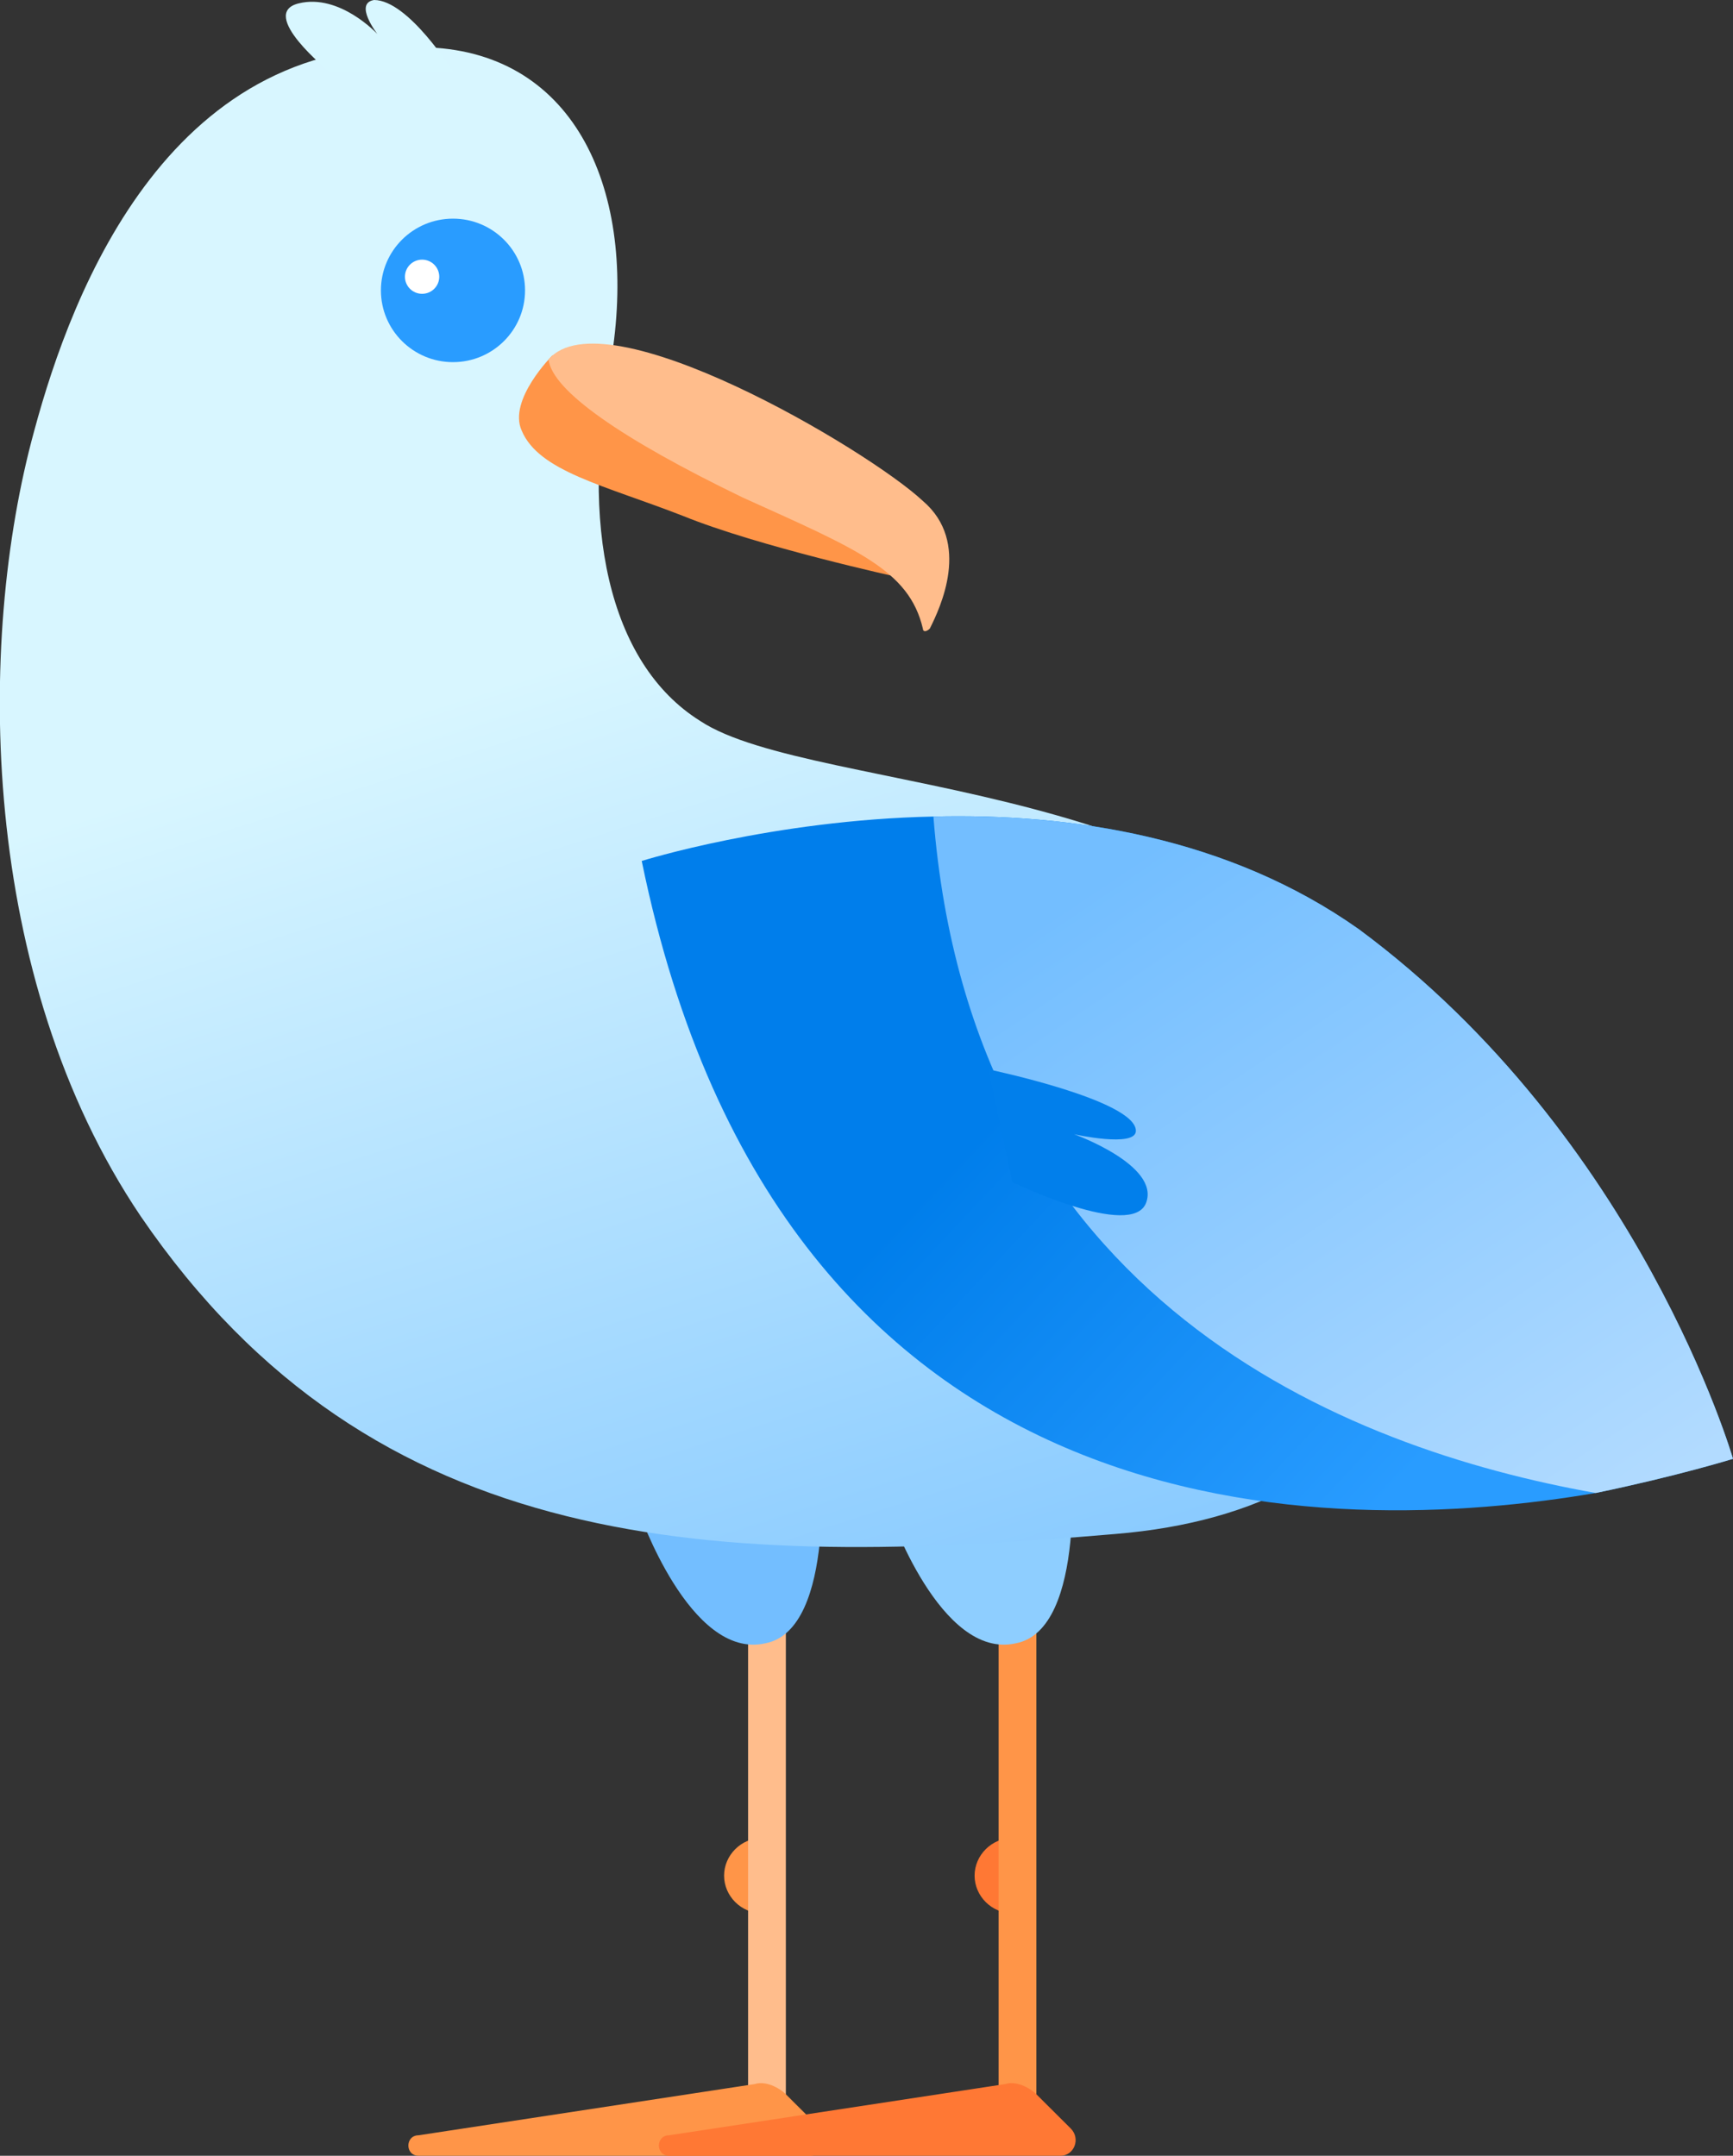
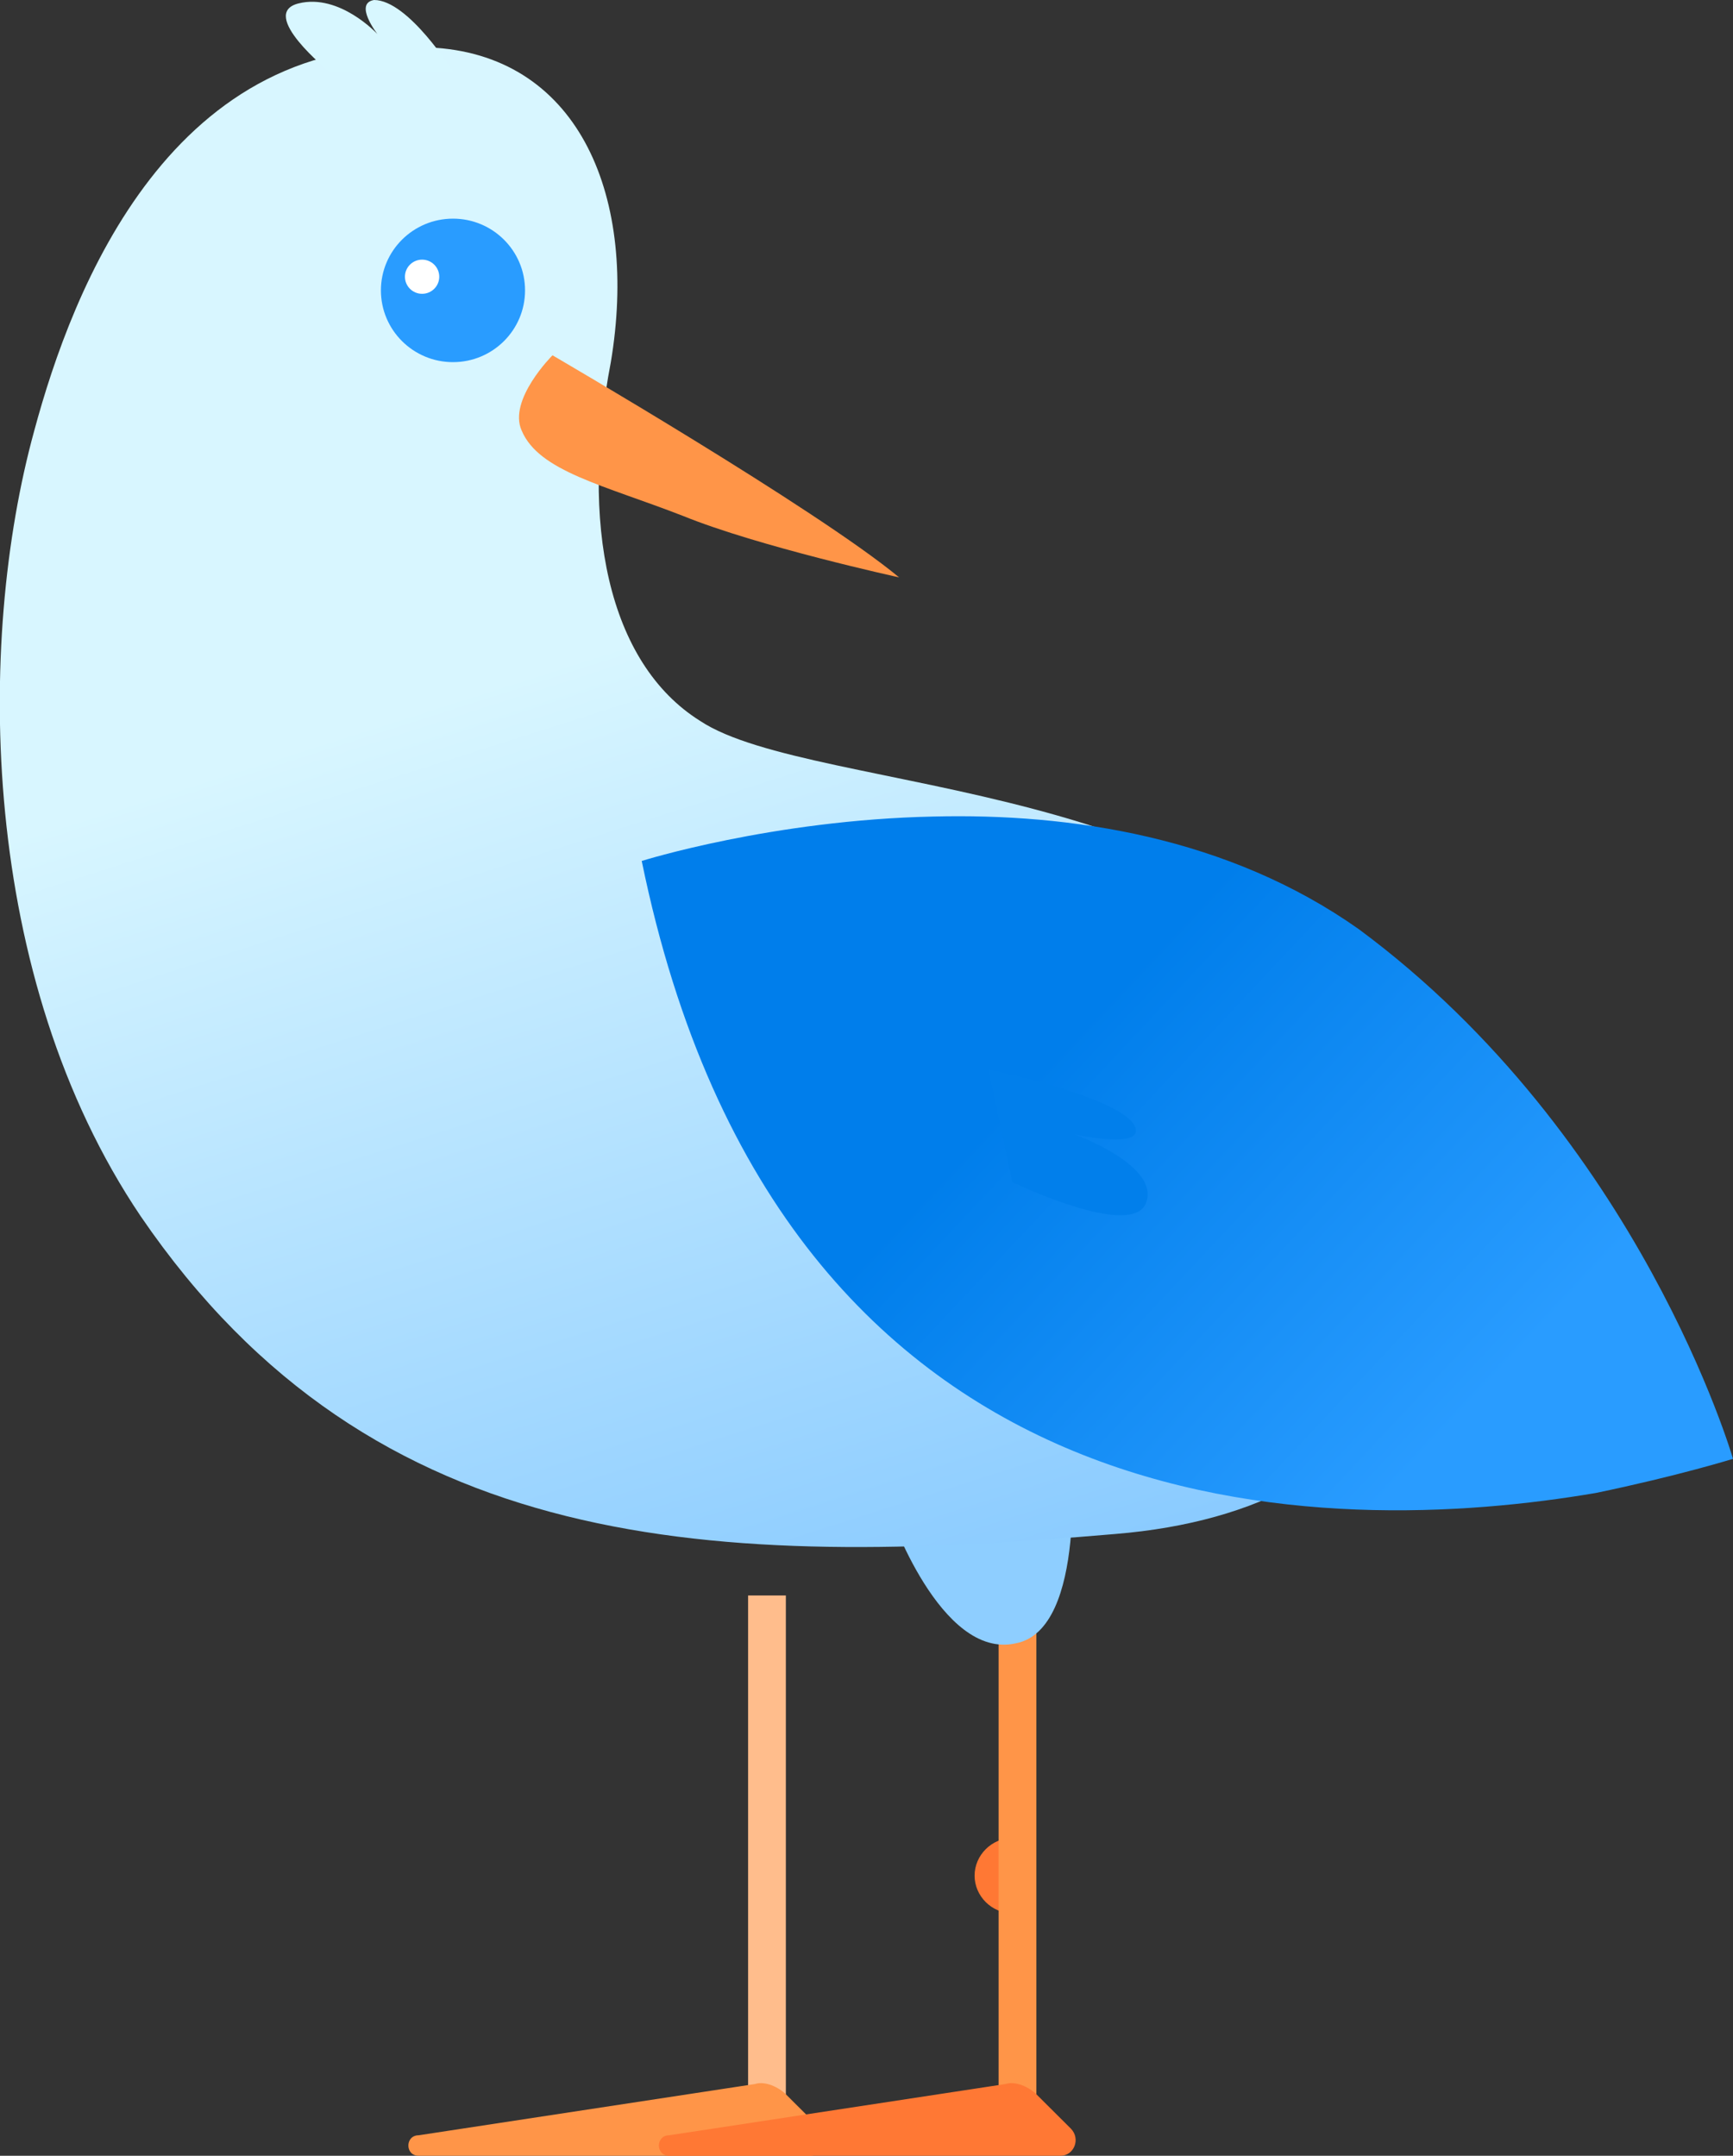
<svg xmlns="http://www.w3.org/2000/svg" width="131" height="163" viewBox="0 0 131 163" fill="none">
  <rect x="0" y="0" width="131" height="163" fill="#333333" stroke="none" />
  <g clip-path="url(#clip0_14_34)">
    <path d="M76.525 144.659C74.968 144.659 73.671 143.368 73.671 141.818C73.671 140.268 74.968 138.976 76.525 138.976V144.659Z" fill="#FF7834" />
-     <path d="M57.588 144.659C56.032 144.659 54.735 143.368 54.735 141.818C54.735 140.268 56.032 138.976 57.588 138.976V144.659Z" fill="#FF9548" />
    <path d="M78.341 120.635H75.487V160.158H78.341V120.635Z" fill="#FF9548" />
    <path d="M67.186 114.178C67.186 114.178 71.077 125.544 76.784 124.252C82.232 123.219 80.935 109.786 80.935 109.786L67.186 114.178Z" fill="#8ECEFF" />
    <path d="M59.404 120.635H56.55V160.158H59.404V120.635Z" fill="#FFBD8C" />
    <path d="M31.648 161.45L57.069 157.575C57.847 157.317 58.885 157.834 59.404 158.35L61.998 160.933C62.776 161.708 62.257 163 61.22 163H31.648C30.61 163 30.61 161.45 31.648 161.45Z" fill="#FF9548" />
-     <path d="M48.249 114.178C48.249 114.178 52.141 125.544 57.847 124.252C63.295 123.219 61.998 109.786 61.998 109.786L48.249 114.178Z" fill="#73BEFF" />
    <path d="M50.584 161.45L76.006 157.575C76.784 157.317 77.822 157.834 78.341 158.35L80.935 160.933C81.713 161.708 81.194 163 80.156 163H50.584C49.547 163 49.547 161.45 50.584 161.45Z" fill="#FF7834" />
    <path d="M32.945 3.616C43.84 4.391 48.249 14.983 46.174 27.382C43.84 39.523 45.915 50.114 52.919 54.506C61.479 60.189 94.683 58.639 104.281 78.529C113.879 98.42 106.356 114.178 84.307 115.986C54.216 118.569 28.275 117.794 10.636 91.962C-1.556 73.88 -1.816 48.564 2.594 32.548C5.448 21.957 12.97 2.067 32.945 3.616Z" fill="url(#paint0_linear_14_34)" />
    <path d="M67.964 43.656C67.964 43.656 57.329 41.331 51.622 39.006C45.656 36.681 40.727 35.648 39.43 32.548C38.392 30.224 41.764 26.865 41.764 26.865C41.764 26.865 61.739 38.49 67.964 43.656Z" fill="#FF9548" />
-     <path d="M69.761 47.529C69.761 47.79 70.023 47.79 70.285 47.529C71.07 45.964 73.428 41.007 69.761 37.877C65.569 33.964 45.66 22.225 41.468 27.181C41.73 29.529 46.97 33.181 56.139 37.616C64.783 41.529 68.713 43.094 69.761 47.529Z" fill="#FFBD8C" />
    <path d="M34.242 27.382C37.25 27.382 39.689 24.953 39.689 21.957C39.689 18.961 37.25 16.532 34.242 16.532C31.233 16.532 28.794 18.961 28.794 21.957C28.794 24.953 31.233 27.382 34.242 27.382Z" fill="#299CFF" />
    <path d="M31.907 22.215C32.623 22.215 33.204 21.637 33.204 20.924C33.204 20.211 32.623 19.632 31.907 19.632C31.191 19.632 30.61 20.211 30.61 20.924C30.61 21.637 31.191 22.215 31.907 22.215Z" fill="white" />
    <path d="M34.242 5.425C34.242 5.425 30.869 0 28.275 0C26.719 0.258 28.535 2.583 28.535 2.583C28.535 2.583 25.681 -0.517 22.568 0.258C19.456 1.033 24.903 5.425 24.903 5.425H34.242Z" fill="#D8F7FF" />
    <path d="M131 110.303C131 110.303 126.85 111.594 120.624 112.886C100.909 116.244 59.145 117.019 48.509 65.097C48.509 65.097 58.366 61.997 70.558 61.739C80.935 61.48 92.867 63.288 102.725 70.263C123.996 86.021 131 110.303 131 110.303Z" fill="url(#paint1_linear_14_34)" />
-     <path d="M131 110.303C131 110.303 126.85 111.594 120.624 112.886C101.687 109.528 73.412 98.42 70.558 61.739C80.935 61.48 92.867 63.288 102.725 70.263C123.996 86.021 131 110.303 131 110.303Z" fill="url(#paint2_linear_14_34)" />
    <path d="M74.709 80.854C74.709 80.854 85.863 83.179 85.863 85.504C85.863 86.796 81.194 85.762 81.194 85.762C81.194 85.762 87.679 88.087 86.642 90.929C85.604 93.77 76.525 89.379 76.525 89.379L74.709 80.854Z" fill="#017FEB" />
  </g>
  <defs>
    <linearGradient id="paint0_linear_14_34" x1="70.932" y1="41.009" x2="101.133" y2="135.747" gradientUnits="userSpaceOnUse">
      <stop stop-color="#D8F6FF" />
      <stop offset="1" stop-color="#73BEFF" />
    </linearGradient>
    <linearGradient id="paint1_linear_14_34" x1="73.797" y1="86.006" x2="103.909" y2="114.238" gradientUnits="userSpaceOnUse">
      <stop stop-color="#007EEB" />
      <stop offset="1" stop-color="#299CFF" />
    </linearGradient>
    <linearGradient id="paint2_linear_14_34" x1="90.548" y1="61.715" x2="124.897" y2="112.931" gradientUnits="userSpaceOnUse">
      <stop stop-color="#73BEFF" />
      <stop offset="1" stop-color="#B2DBFF" />
    </linearGradient>
    <clipPath id="clip0_14_34">
      <rect width="131" height="163" fill="white" />
    </clipPath>
  </defs>
</svg>